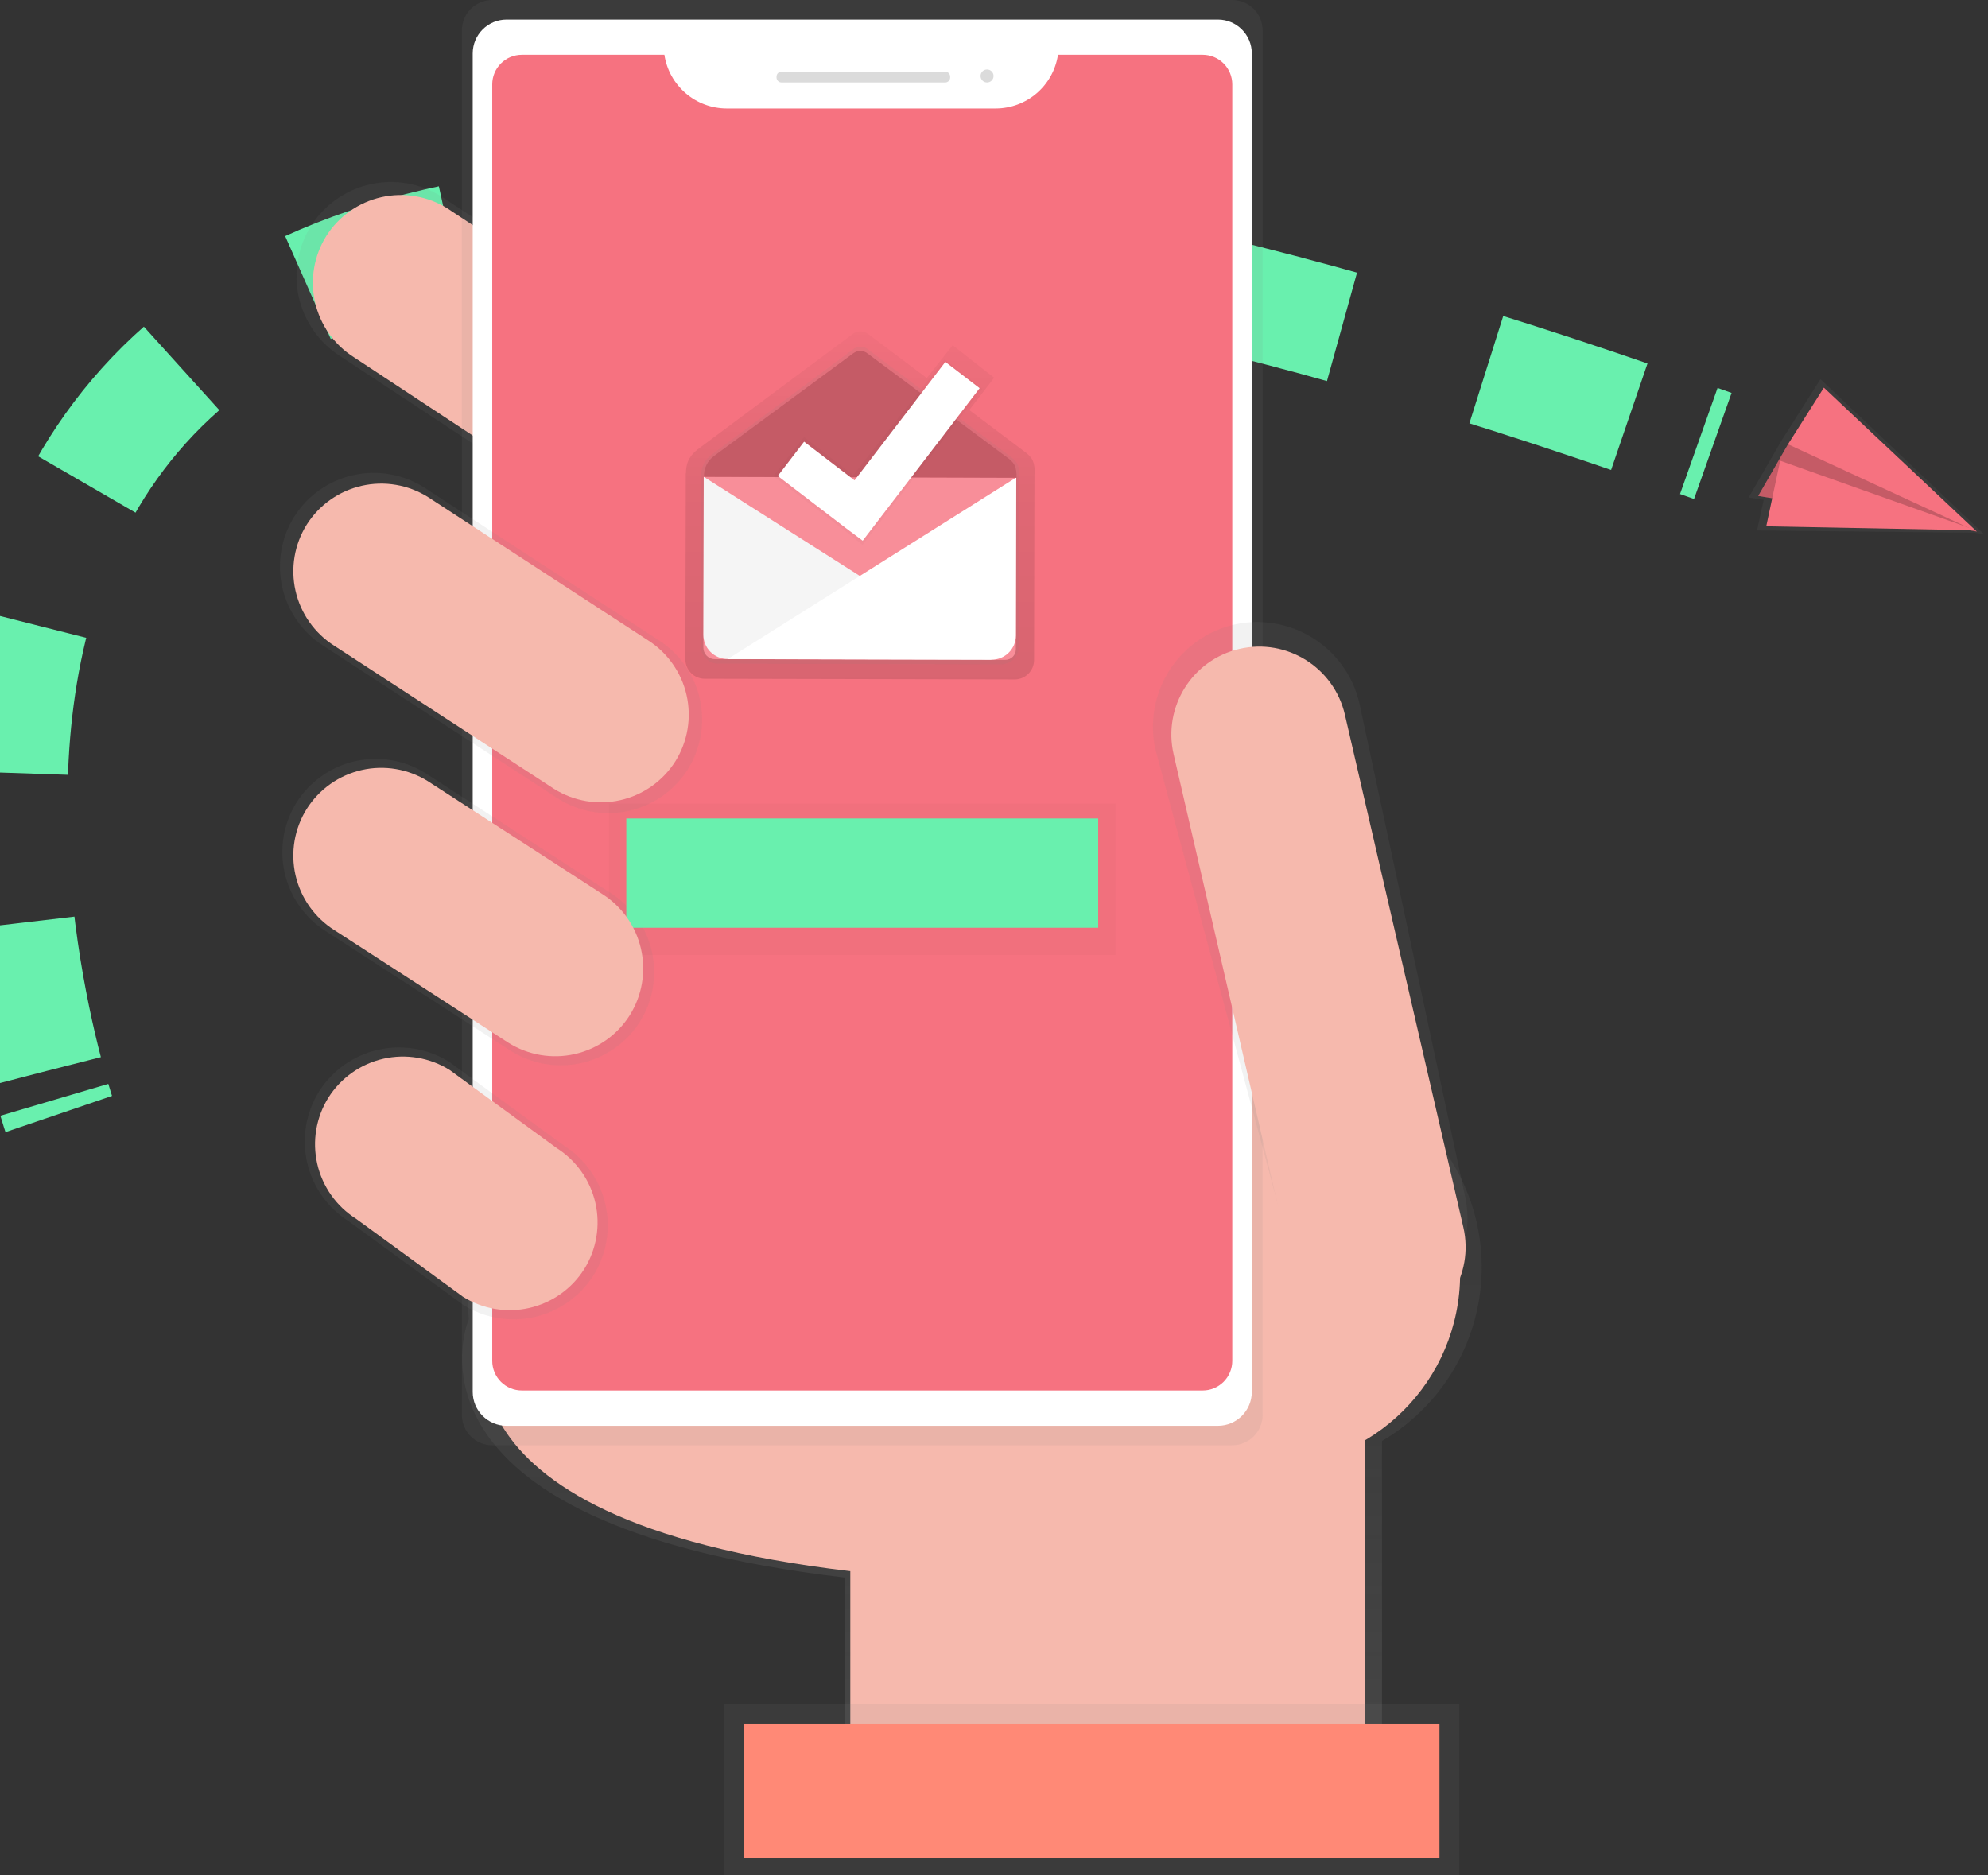
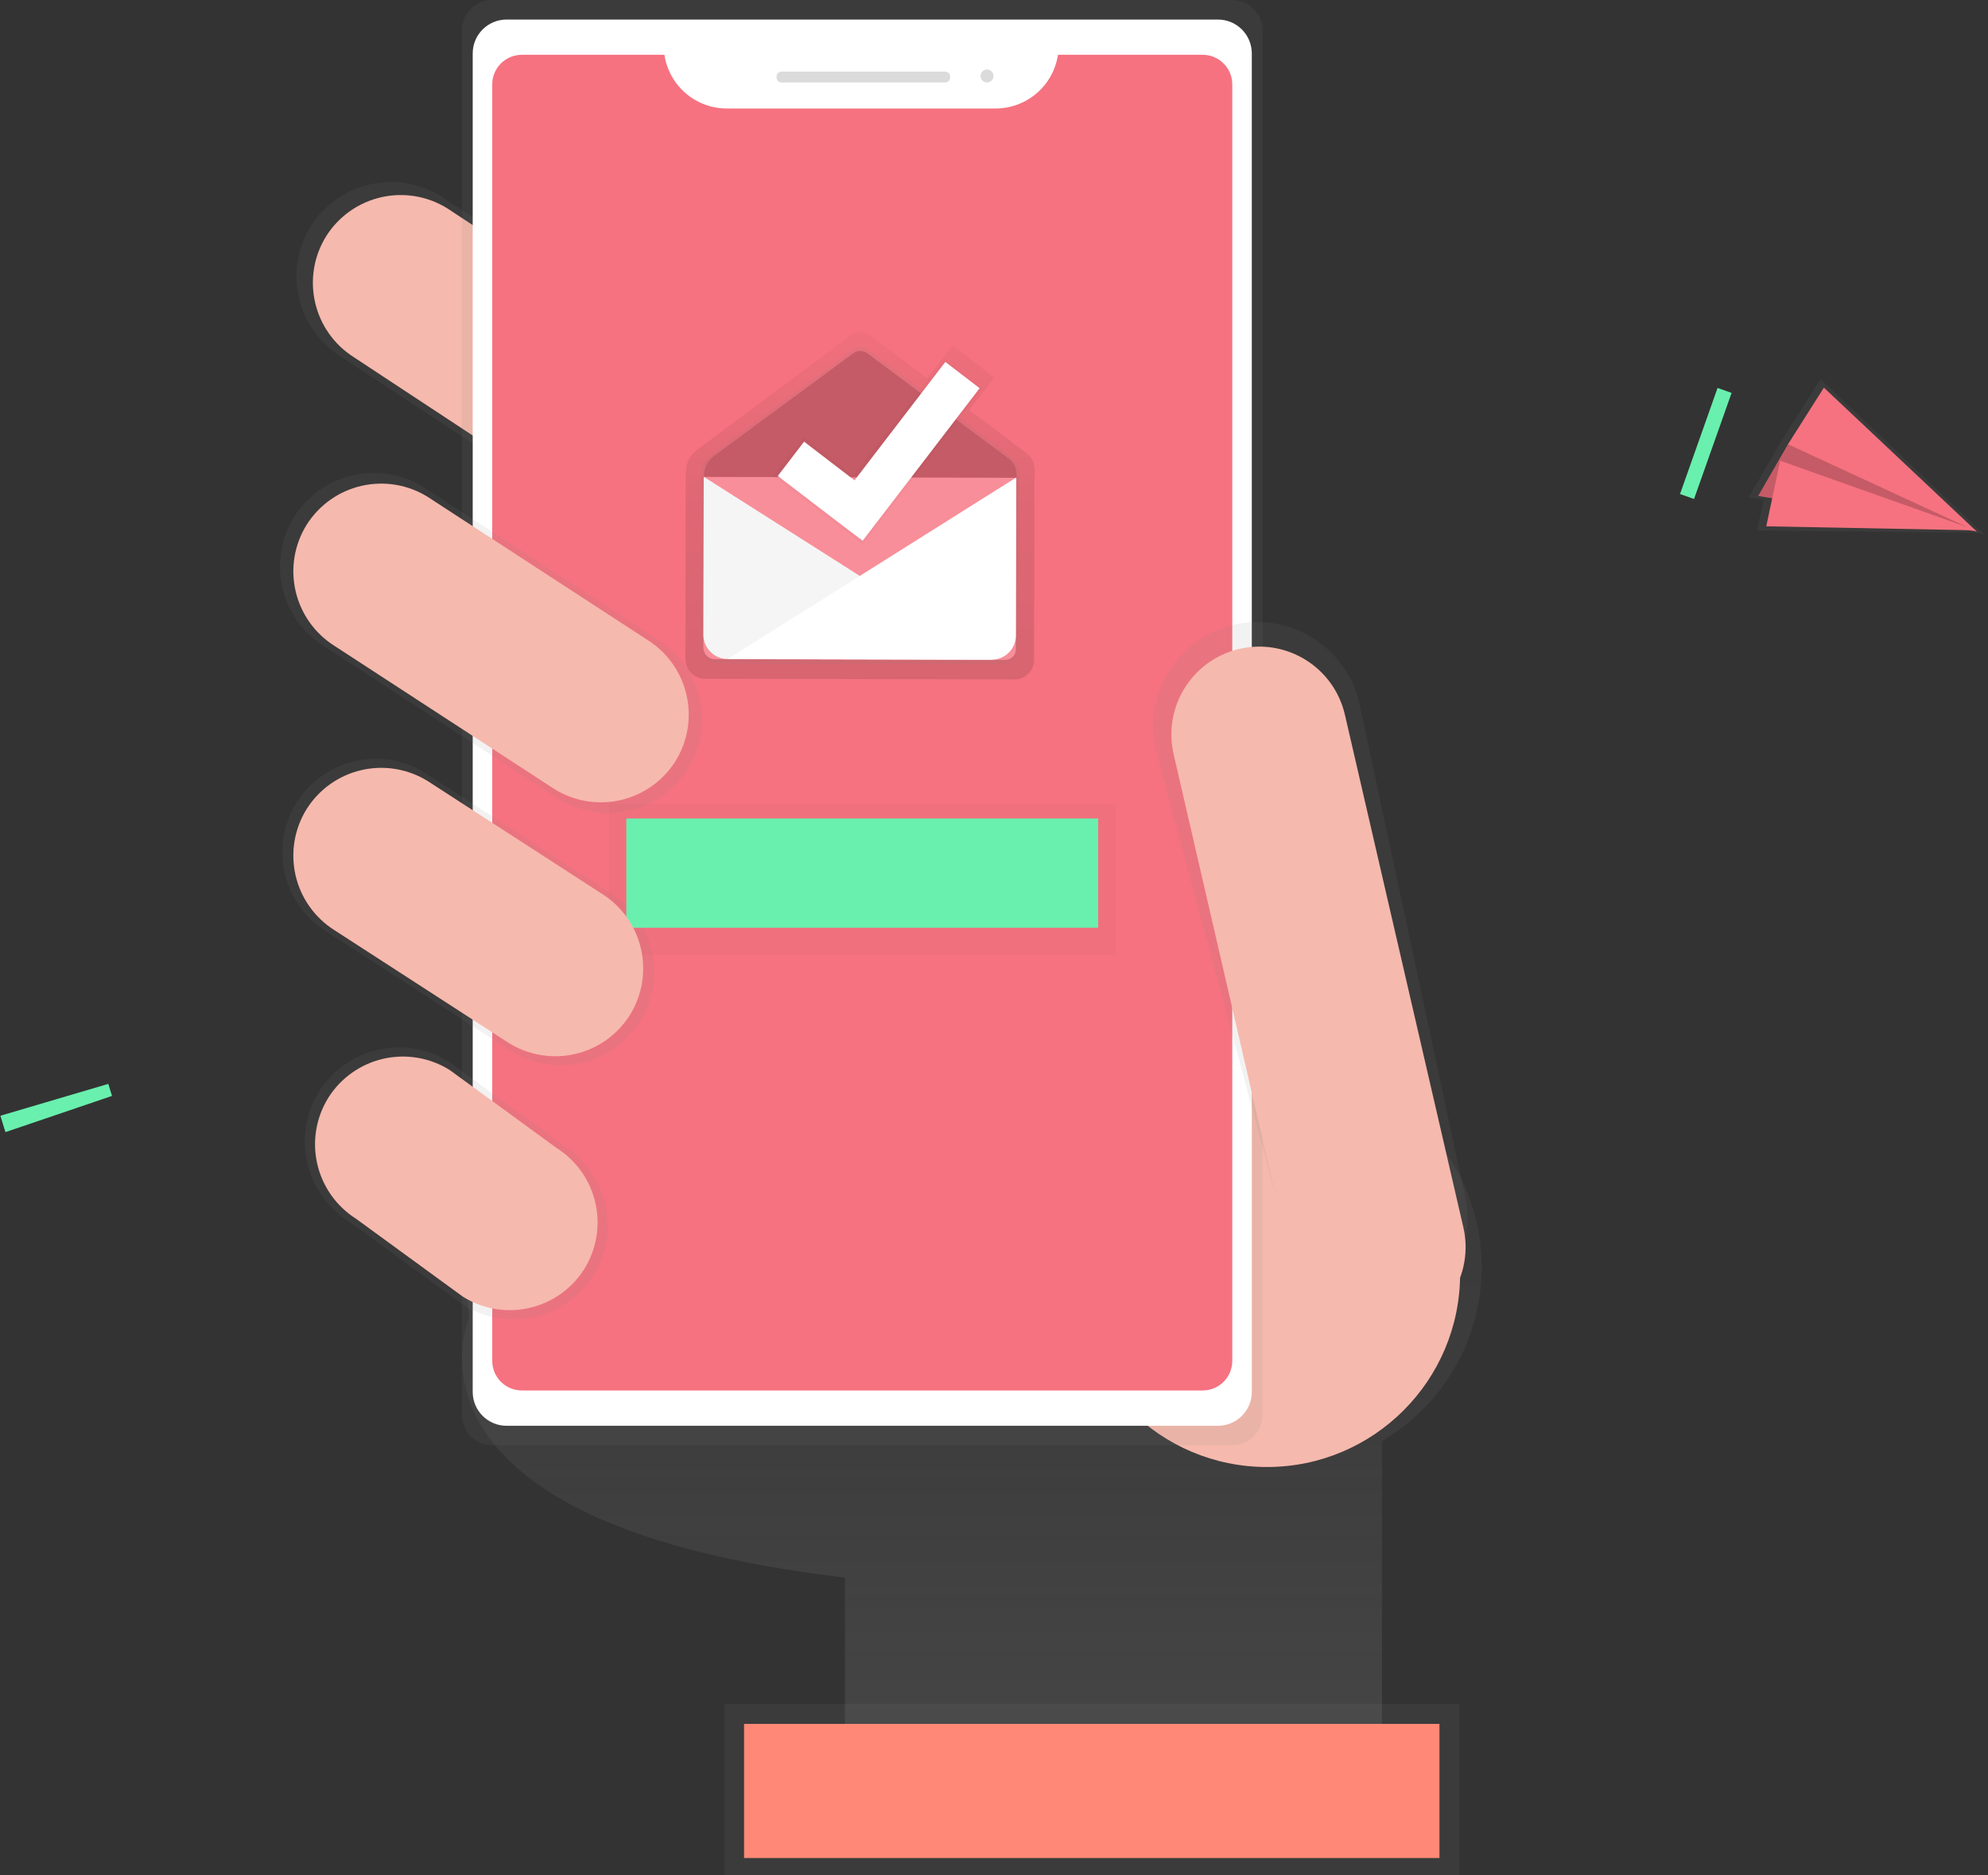
<svg xmlns="http://www.w3.org/2000/svg" width="159" height="150" viewBox="0 0 159 150" fill="none">
  <rect x="0" y="0" width="159" height="150" fill="#333333" stroke="none" />
  <g clip-path="url(#clip0)">
    <path d="M4.7 89.102C4.7 89.102 4.565 88.705 4.347 87.966" stroke="#69F0AE" stroke-width="9" stroke-miterlimit="10" />
-     <path d="M3.707 85.662C-1.122 67.069 -16.177 -18.618 134.739 34.874" stroke="#69F0AE" stroke-width="9" stroke-miterlimit="10" stroke-dasharray="12.04 12.04" />
    <path d="M135.869 35.272L136.991 35.669" stroke="#69F0AE" stroke-width="9" stroke-miterlimit="10" />
    <path d="M118.506 101.356C118.507 97.338 117.009 93.465 114.305 90.494C111.601 87.523 107.885 85.668 103.885 85.292C99.885 84.916 95.889 86.046 92.678 88.46C89.468 90.875 87.274 94.401 86.526 98.349L36.948 97.004L37.492 105.521C37.492 105.521 30.423 121.833 67.578 126.18V142.666H110.531V115.255C112.957 113.834 114.969 111.804 116.368 109.366C117.767 106.928 118.504 104.167 118.506 101.356Z" fill="url(#paint0_linear)" />
-     <path d="M39.194 105.879C39.194 105.879 32.425 121.5 68.007 125.667V141.463H109.142V99.63L38.666 97.721L39.194 105.879Z" fill="#F6B9AD" />
-     <path d="M59.754 40.693C58.681 42.385 56.983 43.584 55.029 44.028C53.075 44.472 51.024 44.125 49.326 43.062L27.239 28.508C25.547 27.436 24.347 25.737 23.903 23.783C23.459 21.829 23.807 19.779 24.869 18.08C25.942 16.39 27.639 15.192 29.591 14.748C31.544 14.304 33.592 14.65 35.29 15.71L57.376 30.264C59.07 31.335 60.271 33.034 60.717 34.988C61.162 36.942 60.816 38.993 59.754 40.693Z" fill="url(#paint1_linear)" />
+     <path d="M59.754 40.693C58.681 42.385 56.983 43.584 55.029 44.028C53.075 44.472 51.024 44.125 49.326 43.062L27.239 28.508C25.547 27.436 24.347 25.737 23.903 23.783C23.459 21.829 23.807 19.779 24.869 18.08C25.942 16.39 27.639 15.192 29.591 14.748C31.544 14.304 33.592 14.65 35.29 15.71L57.376 30.264C59.07 31.335 60.271 33.034 60.717 34.988Z" fill="url(#paint1_linear)" />
    <path d="M58.53 39.896C57.533 41.469 55.954 42.584 54.138 42.997C52.321 43.41 50.416 43.087 48.837 42.099L28.299 28.57C26.726 27.573 25.611 25.994 25.199 24.177C24.786 22.361 25.109 20.455 26.097 18.876C27.094 17.303 28.673 16.188 30.489 15.776C32.305 15.363 34.211 15.686 35.79 16.674L56.323 30.205C57.896 31.201 59.012 32.779 59.425 34.595C59.839 36.411 59.517 38.317 58.53 39.896Z" fill="#F6B9AD" />
    <path d="M101.332 117.336C109.863 117.336 116.78 110.42 116.78 101.888C116.78 93.357 109.863 86.44 101.332 86.44C92.8 86.44 85.884 93.357 85.884 101.888C85.884 110.42 92.8 117.336 101.332 117.336Z" fill="#F6B9AD" />
    <path d="M98.551 0H39.374C38.03 0 36.94 1.089 36.94 2.433V113.165C36.94 114.509 38.03 115.598 39.374 115.598H98.551C99.895 115.598 100.985 114.509 100.985 113.165V2.433C100.985 1.089 99.895 0 98.551 0Z" fill="url(#paint2_linear)" />
    <path d="M97.409 1.563H40.516C39.02 1.563 37.807 2.776 37.807 4.273V111.33C37.807 112.826 39.02 114.039 40.516 114.039H97.409C98.906 114.039 100.119 112.826 100.119 111.33V4.273C100.119 2.776 98.906 1.563 97.409 1.563Z" fill="white" />
    <path d="M84.616 4.382C84.436 5.575 83.835 6.664 82.922 7.452C82.008 8.24 80.843 8.675 79.637 8.678H58.116C56.91 8.674 55.746 8.239 54.833 7.451C53.92 6.663 53.319 5.574 53.139 4.382H41.737C41.426 4.382 41.118 4.443 40.831 4.561C40.544 4.68 40.283 4.854 40.063 5.074C39.843 5.294 39.668 5.555 39.549 5.842C39.43 6.129 39.369 6.437 39.369 6.748V108.847C39.369 109.157 39.43 109.465 39.549 109.753C39.667 110.04 39.842 110.301 40.061 110.521C40.281 110.741 40.542 110.915 40.829 111.034C41.116 111.153 41.424 111.214 41.735 111.214H96.189C96.5 111.215 96.808 111.154 97.095 111.035C97.382 110.916 97.643 110.742 97.863 110.522C98.083 110.302 98.257 110.042 98.376 109.754C98.496 109.467 98.557 109.159 98.557 108.849V6.75C98.557 6.439 98.496 6.131 98.377 5.844C98.258 5.556 98.084 5.295 97.865 5.076C97.645 4.856 97.384 4.681 97.097 4.562C96.81 4.443 96.502 4.382 96.191 4.382H84.616Z" fill="#F67280" />
    <path d="M75.597 5.729H62.505C62.285 5.729 62.107 5.907 62.107 6.126V6.199C62.107 6.419 62.285 6.597 62.505 6.597H75.597C75.816 6.597 75.994 6.419 75.994 6.199V6.126C75.994 5.907 75.816 5.729 75.597 5.729Z" fill="#DBDBDB" />
    <path d="M78.944 6.597C79.232 6.597 79.465 6.364 79.465 6.076C79.465 5.789 79.232 5.556 78.944 5.556C78.657 5.556 78.424 5.789 78.424 6.076C78.424 6.364 78.657 6.597 78.944 6.597Z" fill="#DBDBDB" />
    <path d="M111.32 104.612C106.837 105.649 103.76 102.725 102.723 98.243L92.422 59.994C91.929 57.833 92.312 55.565 93.486 53.685C94.66 51.805 96.531 50.467 98.689 49.961C100.85 49.469 103.118 49.851 104.997 51.025C106.877 52.2 108.216 54.07 108.722 56.228L117.128 95.459C118.165 99.948 115.801 103.575 111.32 104.612Z" fill="url(#paint3_linear)" />
    <path d="M107.565 57.166C106.691 53.383 102.916 51.026 99.133 51.9C95.351 52.773 92.993 56.549 93.867 60.331L103.339 101.328C104.213 105.111 107.988 107.469 111.771 106.595C115.554 105.721 117.912 101.946 117.038 98.163L107.565 57.166Z" fill="#F6B9AD" />
    <path d="M116.716 136.294H57.92V150H116.716V136.294Z" fill="url(#paint4_linear)" />
    <path d="M115.128 137.883H59.51V148.61H115.128V137.883Z" fill="#FF8976" />
    <path d="M82.08 36.227L77.523 32.797L79.51 30.215L76.195 27.612L74.123 30.238L69.437 26.713C69.258 26.579 69.041 26.506 68.818 26.506C68.595 26.506 68.378 26.579 68.2 26.713L55.779 35.959C55.308 36.356 54.867 36.811 54.863 37.852H54.849L54.817 52.098V52.732C54.817 52.936 54.856 53.138 54.934 53.327C55.012 53.515 55.126 53.687 55.27 53.831C55.413 53.976 55.584 54.091 55.773 54.169C55.961 54.248 56.163 54.289 56.367 54.289H56.978L68.756 54.315L81.147 54.343C81.351 54.343 81.553 54.304 81.741 54.226C81.93 54.148 82.102 54.035 82.246 53.891C82.391 53.747 82.506 53.576 82.584 53.388C82.663 53.199 82.703 52.998 82.704 52.794L82.738 37.94H82.763C82.763 36.897 82.551 36.624 82.08 36.227Z" fill="url(#paint5_linear)" />
    <path d="M81.541 38.156C81.541 37.206 81.342 36.964 80.917 36.597L69.382 27.922C69.219 27.8 69.021 27.734 68.817 27.734C68.613 27.734 68.415 27.8 68.252 27.922L56.92 36.36C56.647 36.555 56.428 36.815 56.282 37.117C56.136 37.418 56.069 37.752 56.086 38.087H56.074L56.044 51.085V51.663C56.043 52.039 56.192 52.4 56.457 52.666C56.722 52.932 57.082 53.082 57.458 53.084H58.016L68.763 53.107L80.067 53.133C80.443 53.134 80.803 52.985 81.07 52.72C81.336 52.455 81.486 52.095 81.487 51.719L81.517 38.166L81.541 38.156Z" fill="url(#paint6_linear)" />
    <path d="M56.281 38.139L81.276 38.195L81.244 51.947C81.244 52.056 81.222 52.164 81.18 52.264C81.138 52.365 81.077 52.456 81 52.533C80.923 52.61 80.831 52.671 80.73 52.713C80.629 52.754 80.521 52.775 80.412 52.775L57.172 52.722C56.929 52.722 56.696 52.625 56.525 52.453C56.354 52.281 56.258 52.047 56.258 51.805L56.289 38.139L56.281 38.139Z" fill="#F67280" />
    <path opacity="0.2" d="M56.281 38.139L81.276 38.195L81.244 51.947C81.244 52.056 81.222 52.164 81.18 52.264C81.138 52.365 81.077 52.456 81 52.533C80.923 52.61 80.831 52.671 80.73 52.713C80.629 52.754 80.521 52.775 80.412 52.775L57.172 52.722C56.929 52.722 56.696 52.625 56.525 52.453C56.354 52.281 56.258 52.047 56.258 51.805L56.289 38.139L56.281 38.139Z" fill="white" />
    <path d="M56.284 38.134L56.256 50.765C56.255 51.02 56.305 51.273 56.402 51.508C56.499 51.744 56.642 51.958 56.822 52.139C57.001 52.319 57.215 52.463 57.45 52.561C57.685 52.659 57.938 52.709 58.193 52.71L79.306 52.758" fill="#F5F5F5" />
    <path d="M81.28 38.19L81.252 50.829C81.251 51.084 81.201 51.336 81.103 51.571C81.005 51.807 80.861 52.02 80.681 52.2C80.5 52.38 80.286 52.522 80.05 52.62C79.815 52.717 79.562 52.766 79.307 52.766L58.194 52.718" fill="white" />
    <path d="M68.249 28.252L57.125 36.456C56.858 36.644 56.643 36.896 56.499 37.19C56.356 37.483 56.289 37.808 56.305 38.134L81.311 38.214C81.311 37.29 81.113 37.048 80.7 36.698L69.367 28.256C69.207 28.134 69.01 28.068 68.809 28.067C68.607 28.067 68.411 28.132 68.249 28.252Z" fill="#F67280" />
    <path opacity="0.2" d="M68.249 28.252L57.125 36.456C56.858 36.644 56.643 36.896 56.499 37.19C56.356 37.483 56.289 37.808 56.305 38.134L81.311 38.214C81.311 37.29 81.113 37.048 80.7 36.698L69.367 28.256C69.207 28.134 69.01 28.068 68.809 28.067C68.607 28.067 68.411 28.132 68.249 28.252Z" fill="black" />
    <path d="M78.573 31.106L75.548 28.735L68.236 37.995L64.307 34.948L61.846 38.077L67.564 42.444L68.983 43.583L78.573 31.106Z" fill="url(#paint7_linear)" />
    <path d="M78.35 31.049L75.609 28.947L68.345 38.42L64.311 35.327L62.207 38.069L67.612 42.208L68.998 43.247L78.35 31.049Z" fill="white" />
    <path d="M55.01 61.539C53.946 63.219 52.259 64.409 50.32 64.85C48.381 65.291 46.346 64.946 44.66 63.891L25.888 51.669C24.209 50.604 23.018 48.918 22.578 46.979C22.137 45.039 22.482 43.004 23.537 41.318C24.601 39.639 26.288 38.448 28.227 38.008C30.166 37.567 32.201 37.912 33.887 38.967L52.659 51.188C54.338 52.253 55.529 53.94 55.969 55.879C56.41 57.818 56.065 59.853 55.01 61.539Z" fill="url(#paint8_linear)" />
    <path d="M54.013 60.896C53.016 62.469 51.437 63.584 49.62 63.997C47.804 64.409 45.898 64.087 44.319 63.099L26.738 51.651C25.165 50.654 24.05 49.075 23.637 47.259C23.224 45.443 23.547 43.537 24.535 41.958C25.532 40.385 27.111 39.27 28.927 38.857C30.744 38.444 32.65 38.767 34.228 39.755L51.81 51.202C53.383 52.199 54.498 53.779 54.911 55.595C55.323 57.411 55.001 59.317 54.013 60.896Z" fill="#F6B9AD" />
    <path d="M51.18 81.725C50.121 83.397 48.442 84.582 46.512 85.021C44.581 85.46 42.555 85.117 40.877 84.067L26.063 74.483C24.39 73.423 23.205 71.745 22.767 69.814C22.328 67.883 22.671 65.858 23.721 64.179C24.78 62.507 26.459 61.322 28.389 60.883C30.32 60.444 32.346 60.787 34.024 61.837L48.836 71.424C50.509 72.483 51.694 74.161 52.133 76.091C52.572 78.021 52.23 80.046 51.18 81.725Z" fill="url(#paint9_linear)" />
    <path d="M47.462 102.013C46.393 103.701 44.7 104.897 42.752 105.34C40.804 105.783 38.759 105.437 37.066 104.377L27.891 97.683C26.203 96.614 25.007 94.921 24.564 92.972C24.121 91.025 24.467 88.98 25.527 87.287C26.597 85.6 28.291 84.406 30.239 83.964C32.188 83.523 34.231 83.87 35.924 84.931L45.099 91.623C46.785 92.692 47.98 94.384 48.422 96.331C48.865 98.278 48.52 100.32 47.462 102.013Z" fill="url(#paint10_linear)" />
    <path d="M46.721 101.515C45.724 103.088 44.145 104.203 42.329 104.616C40.512 105.028 38.607 104.706 37.028 103.718L28.472 97.477C26.899 96.48 25.784 94.9 25.372 93.084C24.959 91.268 25.282 89.362 26.27 87.783C27.267 86.21 28.846 85.095 30.662 84.682C32.478 84.27 34.384 84.593 35.963 85.58L44.518 91.822C46.091 92.819 47.206 94.398 47.619 96.214C48.032 98.03 47.709 99.936 46.721 101.515Z" fill="#F6B9AD" />
    <path d="M89.224 64.273H48.702V76.389H89.224V64.273Z" fill="url(#paint11_linear)" />
    <path d="M87.833 65.465H50.092V74.204H87.833V65.465Z" fill="#69F0AE" />
    <path d="M157.961 42.611L158.674 42.723L158.563 42.617H158.623L158.529 42.586L145.6 30.324L142.462 35.276L139.852 39.793L141.061 39.981L140.525 42.429L157.961 42.611Z" fill="url(#paint12_linear)" />
    <path d="M143.005 35.534L140.621 39.668L158.101 42.514L146.842 34.674L143.005 35.534Z" fill="#F67280" />
    <path opacity="0.2" d="M143.005 35.534L140.621 39.668L158.101 42.514L146.842 34.674L143.005 35.534Z" fill="black" />
    <path d="M145.874 31.005L158.1 42.514L143.004 35.534L145.874 31.005Z" fill="#F67280" />
    <path d="M141.264 42.097L158.052 42.417L142.38 36.851L141.264 42.097Z" fill="#F67280" />
    <path d="M50.366 81.206C49.369 82.78 47.79 83.894 45.973 84.307C44.157 84.72 42.251 84.397 40.672 83.409L26.736 74.391C25.163 73.394 24.048 71.815 23.635 69.999C23.223 68.183 23.545 66.277 24.533 64.698C25.529 63.123 27.107 62.006 28.923 61.591C30.74 61.177 32.646 61.498 34.227 62.485L48.163 71.503C49.739 72.5 50.856 74.081 51.268 75.9C51.681 77.718 51.357 79.626 50.366 81.206Z" fill="#F6B9AD" />
  </g>
  <defs>
    <linearGradient id="paint0_linear" x1="77.73" y1="142.674" x2="77.73" y2="85.223" gradientUnits="userSpaceOnUse">
      <stop stop-color="#808080" stop-opacity="0.25" />
      <stop offset="0.54" stop-color="#808080" stop-opacity="0.12" />
      <stop offset="1" stop-color="#808080" stop-opacity="0.1" />
    </linearGradient>
    <linearGradient id="paint1_linear" x1="15322.1" y1="8764.84" x2="15322.1" y2="4335.72" gradientUnits="userSpaceOnUse">
      <stop stop-color="#808080" stop-opacity="0.25" />
      <stop offset="0.54" stop-color="#808080" stop-opacity="0.12" />
      <stop offset="1" stop-color="#808080" stop-opacity="0.1" />
    </linearGradient>
    <linearGradient id="paint2_linear" x1="34935" y1="75631.9" x2="34935" y2="8358.39" gradientUnits="userSpaceOnUse">
      <stop stop-color="#808080" stop-opacity="0.25" />
      <stop offset="0.54" stop-color="#808080" stop-opacity="0.12" />
      <stop offset="1" stop-color="#808080" stop-opacity="0.1" />
    </linearGradient>
    <linearGradient id="paint3_linear" x1="18353.8" y1="33098.7" x2="18353.8" y2="17829.6" gradientUnits="userSpaceOnUse">
      <stop stop-color="#808080" stop-opacity="0.25" />
      <stop offset="0.54" stop-color="#808080" stop-opacity="0.12" />
      <stop offset="1" stop-color="#808080" stop-opacity="0.1" />
    </linearGradient>
    <linearGradient id="paint4_linear" x1="37527" y1="11464.5" x2="37527" y2="10518.8" gradientUnits="userSpaceOnUse">
      <stop stop-color="#808080" stop-opacity="0.25" />
      <stop offset="0.54" stop-color="#808080" stop-opacity="0.12" />
      <stop offset="1" stop-color="#808080" stop-opacity="0.1" />
    </linearGradient>
    <linearGradient id="paint5_linear" x1="68.789" y1="54.341" x2="68.789" y2="26.504" gradientUnits="userSpaceOnUse">
      <stop stop-opacity="0.12" />
      <stop offset="0.55" stop-opacity="0.09" />
      <stop offset="1" stop-opacity="0.02" />
    </linearGradient>
    <linearGradient id="paint6_linear" x1="13942.9" y1="8659.95" x2="13942.9" y2="5412.39" gradientUnits="userSpaceOnUse">
      <stop stop-color="#808080" stop-opacity="0.25" />
      <stop offset="0.54" stop-color="#808080" stop-opacity="0.12" />
      <stop offset="1" stop-color="#808080" stop-opacity="0.1" />
    </linearGradient>
    <linearGradient id="paint7_linear" x1="9235.06" y1="4370.02" x2="9237.59" y2="3258.95" gradientUnits="userSpaceOnUse">
      <stop stop-opacity="0.12" />
      <stop offset="0.55" stop-opacity="0.09" />
      <stop offset="1" stop-opacity="0.02" />
    </linearGradient>
    <linearGradient id="paint8_linear" x1="13395.3" y1="10920.7" x2="13395.3" y2="7191.17" gradientUnits="userSpaceOnUse">
      <stop stop-color="#808080" stop-opacity="0.25" />
      <stop offset="0.54" stop-color="#808080" stop-opacity="0.12" />
      <stop offset="1" stop-color="#808080" stop-opacity="0.1" />
    </linearGradient>
    <linearGradient id="paint9_linear" x1="11527.9" y1="12350.5" x2="11527.9" y2="9325.82" gradientUnits="userSpaceOnUse">
      <stop stop-color="#808080" stop-opacity="0.25" />
      <stop offset="0.54" stop-color="#808080" stop-opacity="0.12" />
      <stop offset="1" stop-color="#808080" stop-opacity="0.1" />
    </linearGradient>
    <linearGradient id="paint10_linear" x1="9283.78" y1="13214.5" x2="9283.78" y2="10832.2" gradientUnits="userSpaceOnUse">
      <stop stop-color="#808080" stop-opacity="0.25" />
      <stop offset="0.54" stop-color="#808080" stop-opacity="0.12" />
      <stop offset="1" stop-color="#808080" stop-opacity="0.1" />
    </linearGradient>
    <linearGradient id="paint11_linear" x1="14117" y1="4724.03" x2="14117" y2="3984.91" gradientUnits="userSpaceOnUse">
      <stop stop-opacity="0.12" />
      <stop offset="0.55" stop-opacity="0.09" />
      <stop offset="1" stop-opacity="0.02" />
    </linearGradient>
    <linearGradient id="paint12_linear" x1="13149.7" y1="13147.8" x2="13582" y2="12465.5" gradientUnits="userSpaceOnUse">
      <stop stop-color="#808080" stop-opacity="0.25" />
      <stop offset="0.54" stop-color="#808080" stop-opacity="0.12" />
      <stop offset="1" stop-color="#808080" stop-opacity="0.1" />
    </linearGradient>
    <clipPath id="clip0">
      <rect width="158.674" height="150" fill="white" />
    </clipPath>
  </defs>
</svg>